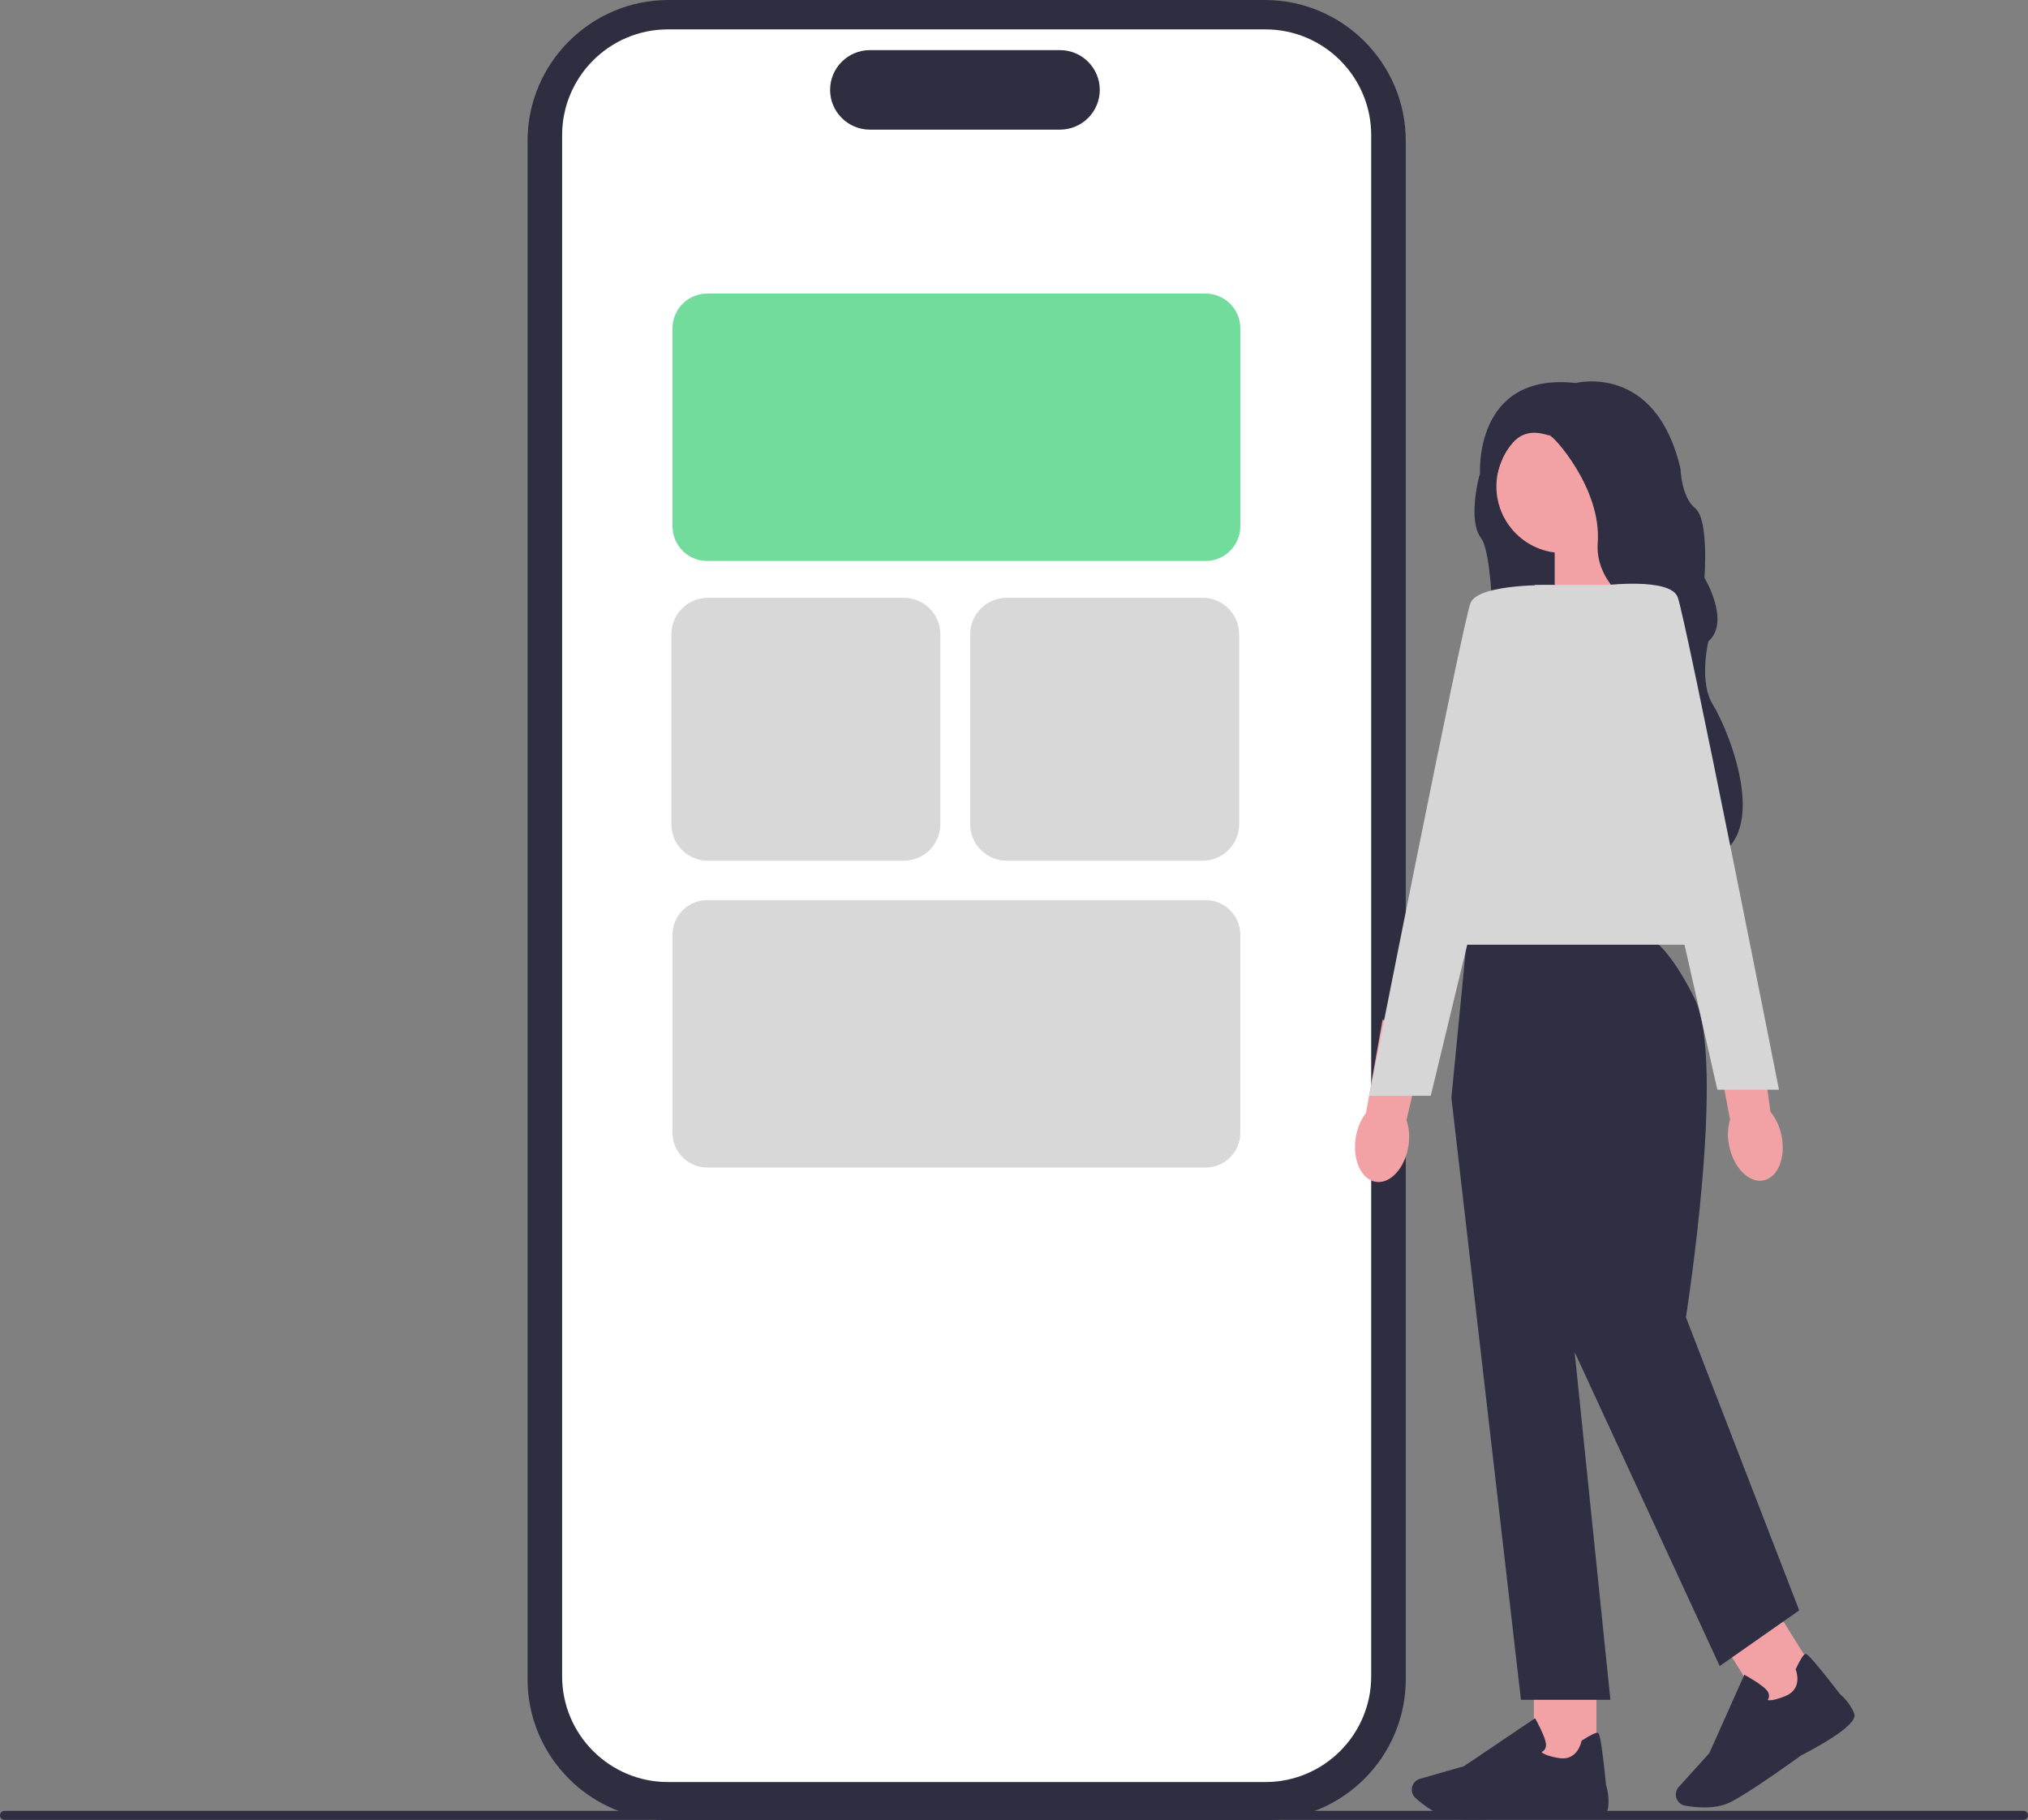
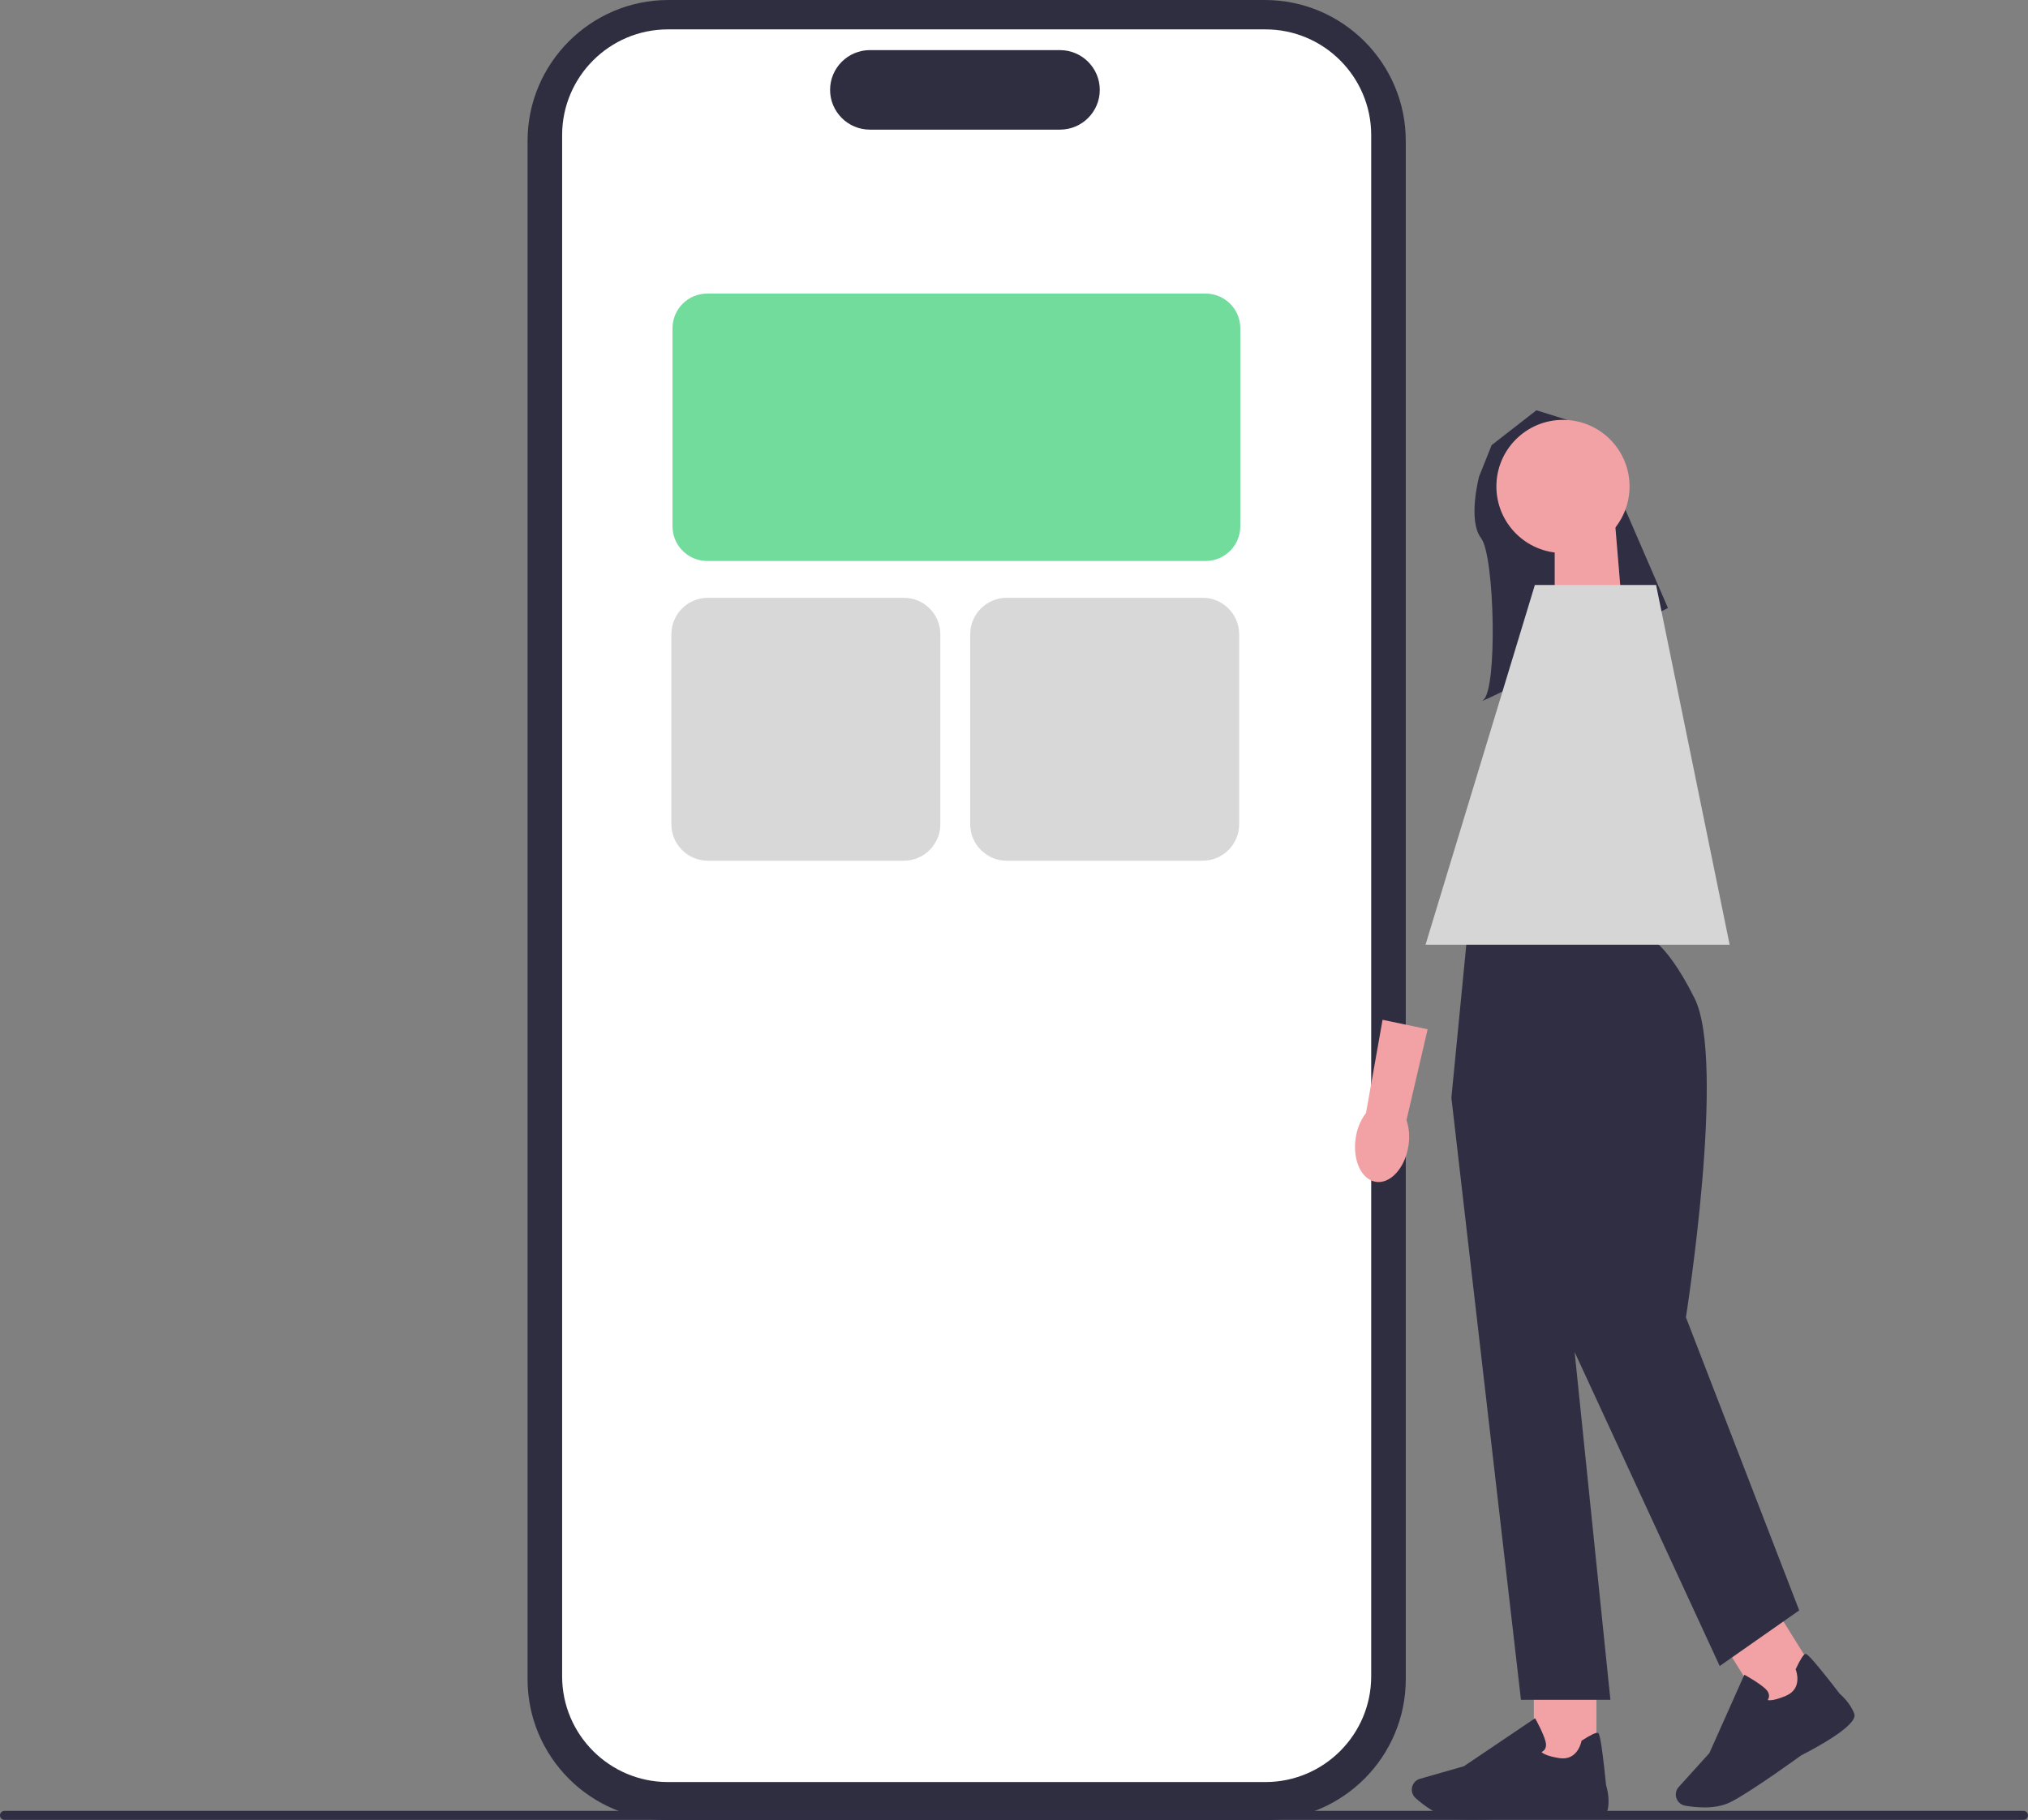
<svg xmlns="http://www.w3.org/2000/svg" width="678.62" height="609.152" viewBox="0 0 678.62 609.152">
  <rect x="0" y="0" width="678.62" height="609.152" fill="#808080" stroke="none" />
  <path d="m423.25,609.152h-199.559c-26.002,0-47.157-21.154-47.157-47.157V47.157c0-26.003,21.155-47.157,47.157-47.157h199.559c26.003,0,47.157,21.154,47.157,47.157v514.837c0,26.003-21.154,47.157-47.157,47.157Z" fill="#2f2e41" stroke-width="0" />
  <path d="m423.453,596.425h-199.966c-19.511,0-35.384-15.873-35.384-35.384V45.218c0-19.511,15.873-35.384,35.384-35.384h199.966c19.511,0,35.384,15.873,35.384,35.384v515.823c0,19.511-15.873,35.384-35.384,35.384Z" fill="#fff" stroke-width="0" />
  <path d="m354.709,43.387h-63.634c-7.337,0-13.305-5.969-13.305-13.305s5.969-13.305,13.305-13.305h63.634c7.337,0,13.305,5.969,13.305,13.305s-5.969,13.305-13.305,13.305Z" fill="#2f2e41" stroke-width="0" />
  <path d="m403.432,187.754h-166.788c-6.4,0-11.606-5.207-11.606-11.606v-66.288c0-6.399,5.206-11.605,11.606-11.605h166.788c6.399,0,11.606,5.206,11.606,11.605v66.288c0,6.399-5.206,11.606-11.606,11.606Z" fill="#72dc9c" stroke-width="0" />
-   <path d="m403.432,390.754h-166.788c-6.4,0-11.606-5.207-11.606-11.606v-66.288c0-6.399,5.206-11.605,11.606-11.605h166.788c6.399,0,11.606,5.206,11.606,11.605v66.288c0,6.399-5.206,11.606-11.606,11.606Z" fill="#d8d8d8" stroke-width="0" />
  <path d="m402.442,288.07h-65.57c-6.735,0-12.215-5.479-12.215-12.215v-63.57c0-6.735,5.479-12.215,12.215-12.215h65.57c6.735,0,12.215,5.479,12.215,12.215v63.57c0,6.735-5.479,12.215-12.215,12.215Z" fill="#d8d8d8" stroke-width="0" />
  <path d="m302.442,288.07h-65.57c-6.735,0-12.215-5.479-12.215-12.215v-63.57c0-6.735,5.479-12.215,12.215-12.215h65.57c6.735,0,12.215,5.479,12.215,12.215v63.57c0,6.735-5.479,12.215-12.215,12.215Z" fill="#d8d8d8" stroke-width="0" />
  <path d="m499.151,148.955l-4.21,10.53s-3.88,14.74.67,20.62c4.54,5.87,5.55,50.88.67,54.2-4.88,3.33,61.85-30.82,61.85-30.82,0,0-26.05-60.41-26.49-60.63s-17.51-5.54-17.51-5.54l-14.96,11.64h-.02Z" fill="#2f2e43" stroke-width="0" />
  <polygon points="542.601 201.005 520.241 208.355 520.241 176.175 540.531 176.175 542.601 201.005" fill="#f2a2a5" stroke-width="0" />
  <path id="uuid-4b95b5b1-38e0-4a6b-a87e-620e87f12b50-217" d="m471.261,383.715c-1.21,7.37-6.13,12.66-10.98,11.81s-7.81-7.52-6.59-14.9c.44-2.95,1.61-5.75,3.41-8.14l5.54-31.17,15.08,3.16-7.07,30.39c.93,2.88,1.14,5.91.61,8.85h0l0.0 0Z" fill="#f2a2a5" stroke-width="0" />
  <rect x="513.261" y="561.295" width="20.94" height="29.71" fill="#f2a2a5" stroke-width="0" />
  <path d="m492.861,608.995c-2.2,0-4.16-.05-5.64-.19-5.56-.51-10.87-4.62-13.54-7.02-1.2-1.08-1.58-2.8-.96-4.28h0c.45-1.06,1.34-1.86,2.45-2.17l14.7-4.2,23.8-16.06.27.48c.1.18,2.44,4.39,3.22,7.23.3,1.08.22,1.98-.23,2.68-.31.48-.75.76-1.1.92.43.45,1.78,1.37,5.94,2.03,6.07.96,7.35-5.33,7.4-5.59l.04-.21.18-.12c2.89-1.86,4.67-2.71,5.28-2.53.38.11,1.02.31,2.75,17.44.17.54,1.38,4.48.56,8.25-.89,4.1-18.81,2.69-22.4,2.37-.1.01-13.52.97-22.71.97h0l-.01 0Z" fill="#2f2e43" stroke-width="0" />
  <rect x="582.336" y="541.247" width="20.94" height="29.71" transform="translate(-204.473 397.944) rotate(-31.95)" fill="#f2a2a5" stroke-width="0" />
  <path d="m570.231,604.915c-2.46,0-4.72-.3-6.33-.58-1.58-.28-2.82-1.54-3.08-3.12h0c-.18-1.14.15-2.29.93-3.14l10.25-11.34,11.7-26.22.48.26c.18.1,4.39,2.43,6.56,4.43.83.76,1.24,1.57,1.22,2.4-.01.58-.23,1.04-.45,1.37.6.16,2.23.22,6.11-1.42,5.66-2.39,3.42-8.41,3.32-8.66l-.08-.2.09-.19c1.47-3.11,2.52-4.77,3.14-4.94.39-.11,1.03-.28,11.56,13.35.43.36,3.54,3.07,4.84,6.7,1.41,3.95-14.54,12.24-17.75,13.86-.1.08-16.79,12.21-23.65,15.66-2.72,1.37-5.94,1.79-8.87,1.79h0l.01-.01Z" fill="#2f2e43" stroke-width="0" />
  <path d="m549.621,312.845h-58.63l-5.32,54.54,23.28,201.52h29.93l-11.97-116.39,48.55,105.08,26.6-18.62-37.91-98.1s13.54-85.46,2.9-106.75c-10.64-21.28-17.43-21.28-17.43-21.28h0Z" fill="#2f2e43" stroke-width="0" />
  <polygon points="578.781 316.175 477.021 316.175 513.601 195.795 554.171 195.795 578.781 316.175" fill="#d6d6d7" stroke-width="0" />
-   <path d="m520.001,195.815s-25.27-.67-27.93,5.99c-2.66,6.65-33.92,164.94-33.92,164.94h20.62l41.24-170.93h0l-.01-0Z" fill="#d6d6d7" stroke-width="0" />
  <circle cx="523.011" cy="162.805" r="22.28" fill="#f2a2a5" stroke-width="0" />
-   <path d="m527.331,128.185s26.82-6.87,35.03,28.82c0,0,.22,9.31,4.88,13.08,4.66,3.77,3.1,23.28,3.1,23.28,0,0,8.87,14.63,1.33,21.28,0,0-3.33,13.52,1.55,21.28,4.88,7.76,23.28,50.44-7.32,53.04,0,0-15.52-9.37-8.2-37.3s-.89-43.36-.89-43.36c0,0-23.5-8.52-22.17-26.7,1.33-18.18-15.08-36.14-16.18-35.91s-12.64-6.43-17.74,13.97l-5.46-.93s-2.3-34.32,32.07-30.55h0Z" fill="#2f2e43" stroke-width="0" />
-   <path id="uuid-9a3ba102-cbb7-416d-9502-ea03e1bf6bf2-218" d="m596.151,380.135c1.49,7.32-1.24,14.01-6.08,14.94s-9.97-4.26-11.45-11.58c-.63-2.92-.53-5.94.29-8.82l-5.89-31.11,15.22-2.41,4.19,30.92c1.89,2.36,3.16,5.12,3.72,8.06h0v-0Z" fill="#f2a2a5" stroke-width="0" />
-   <path d="m536.451,195.955s22.26-2.82,24.92,3.83c2.66,6.65,33.92,164.94,33.92,164.94h-20.62l-38.22-168.77Z" fill="#d6d6d7" stroke-width="0" />
  <path d="m678.62,607.57c0,.83-.67,1.5-1.5,1.5H1.5c-.83,0-1.5-.67-1.5-1.5s.67-1.5,1.5-1.5h675.62c.83,0,1.5.67,1.5,1.5Z" fill="#2f2e43" stroke-width="0" />
</svg>